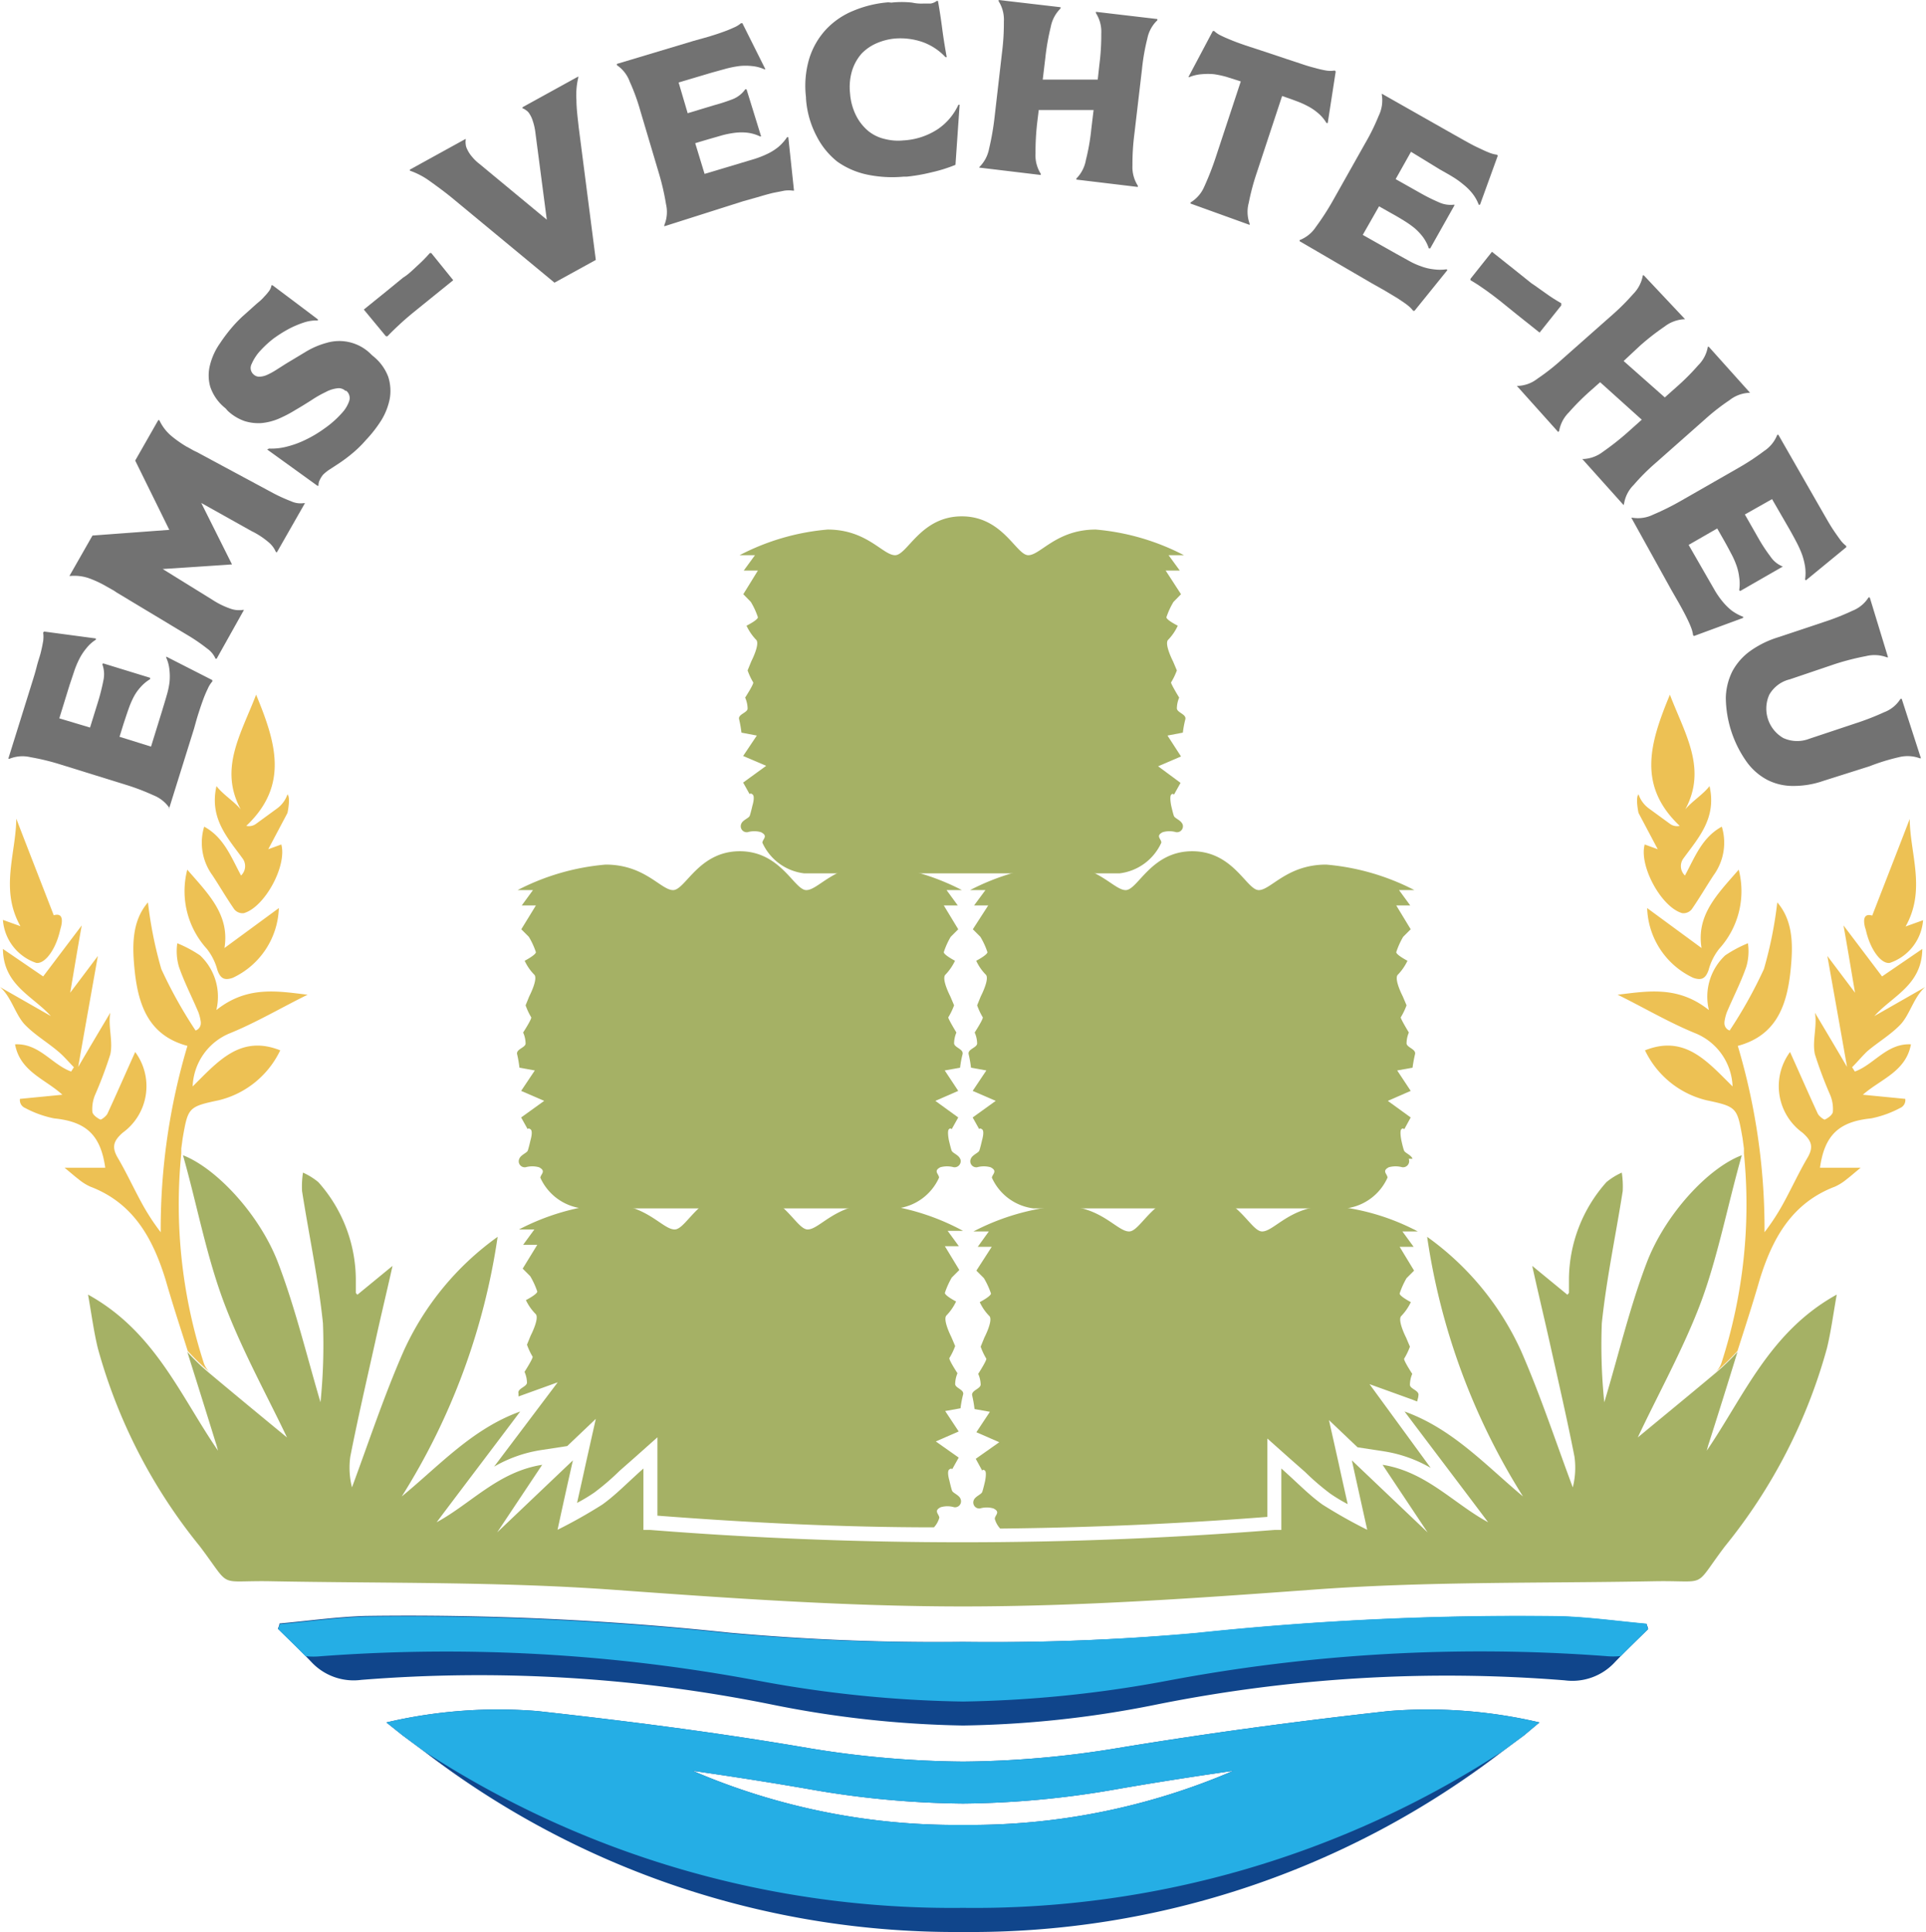
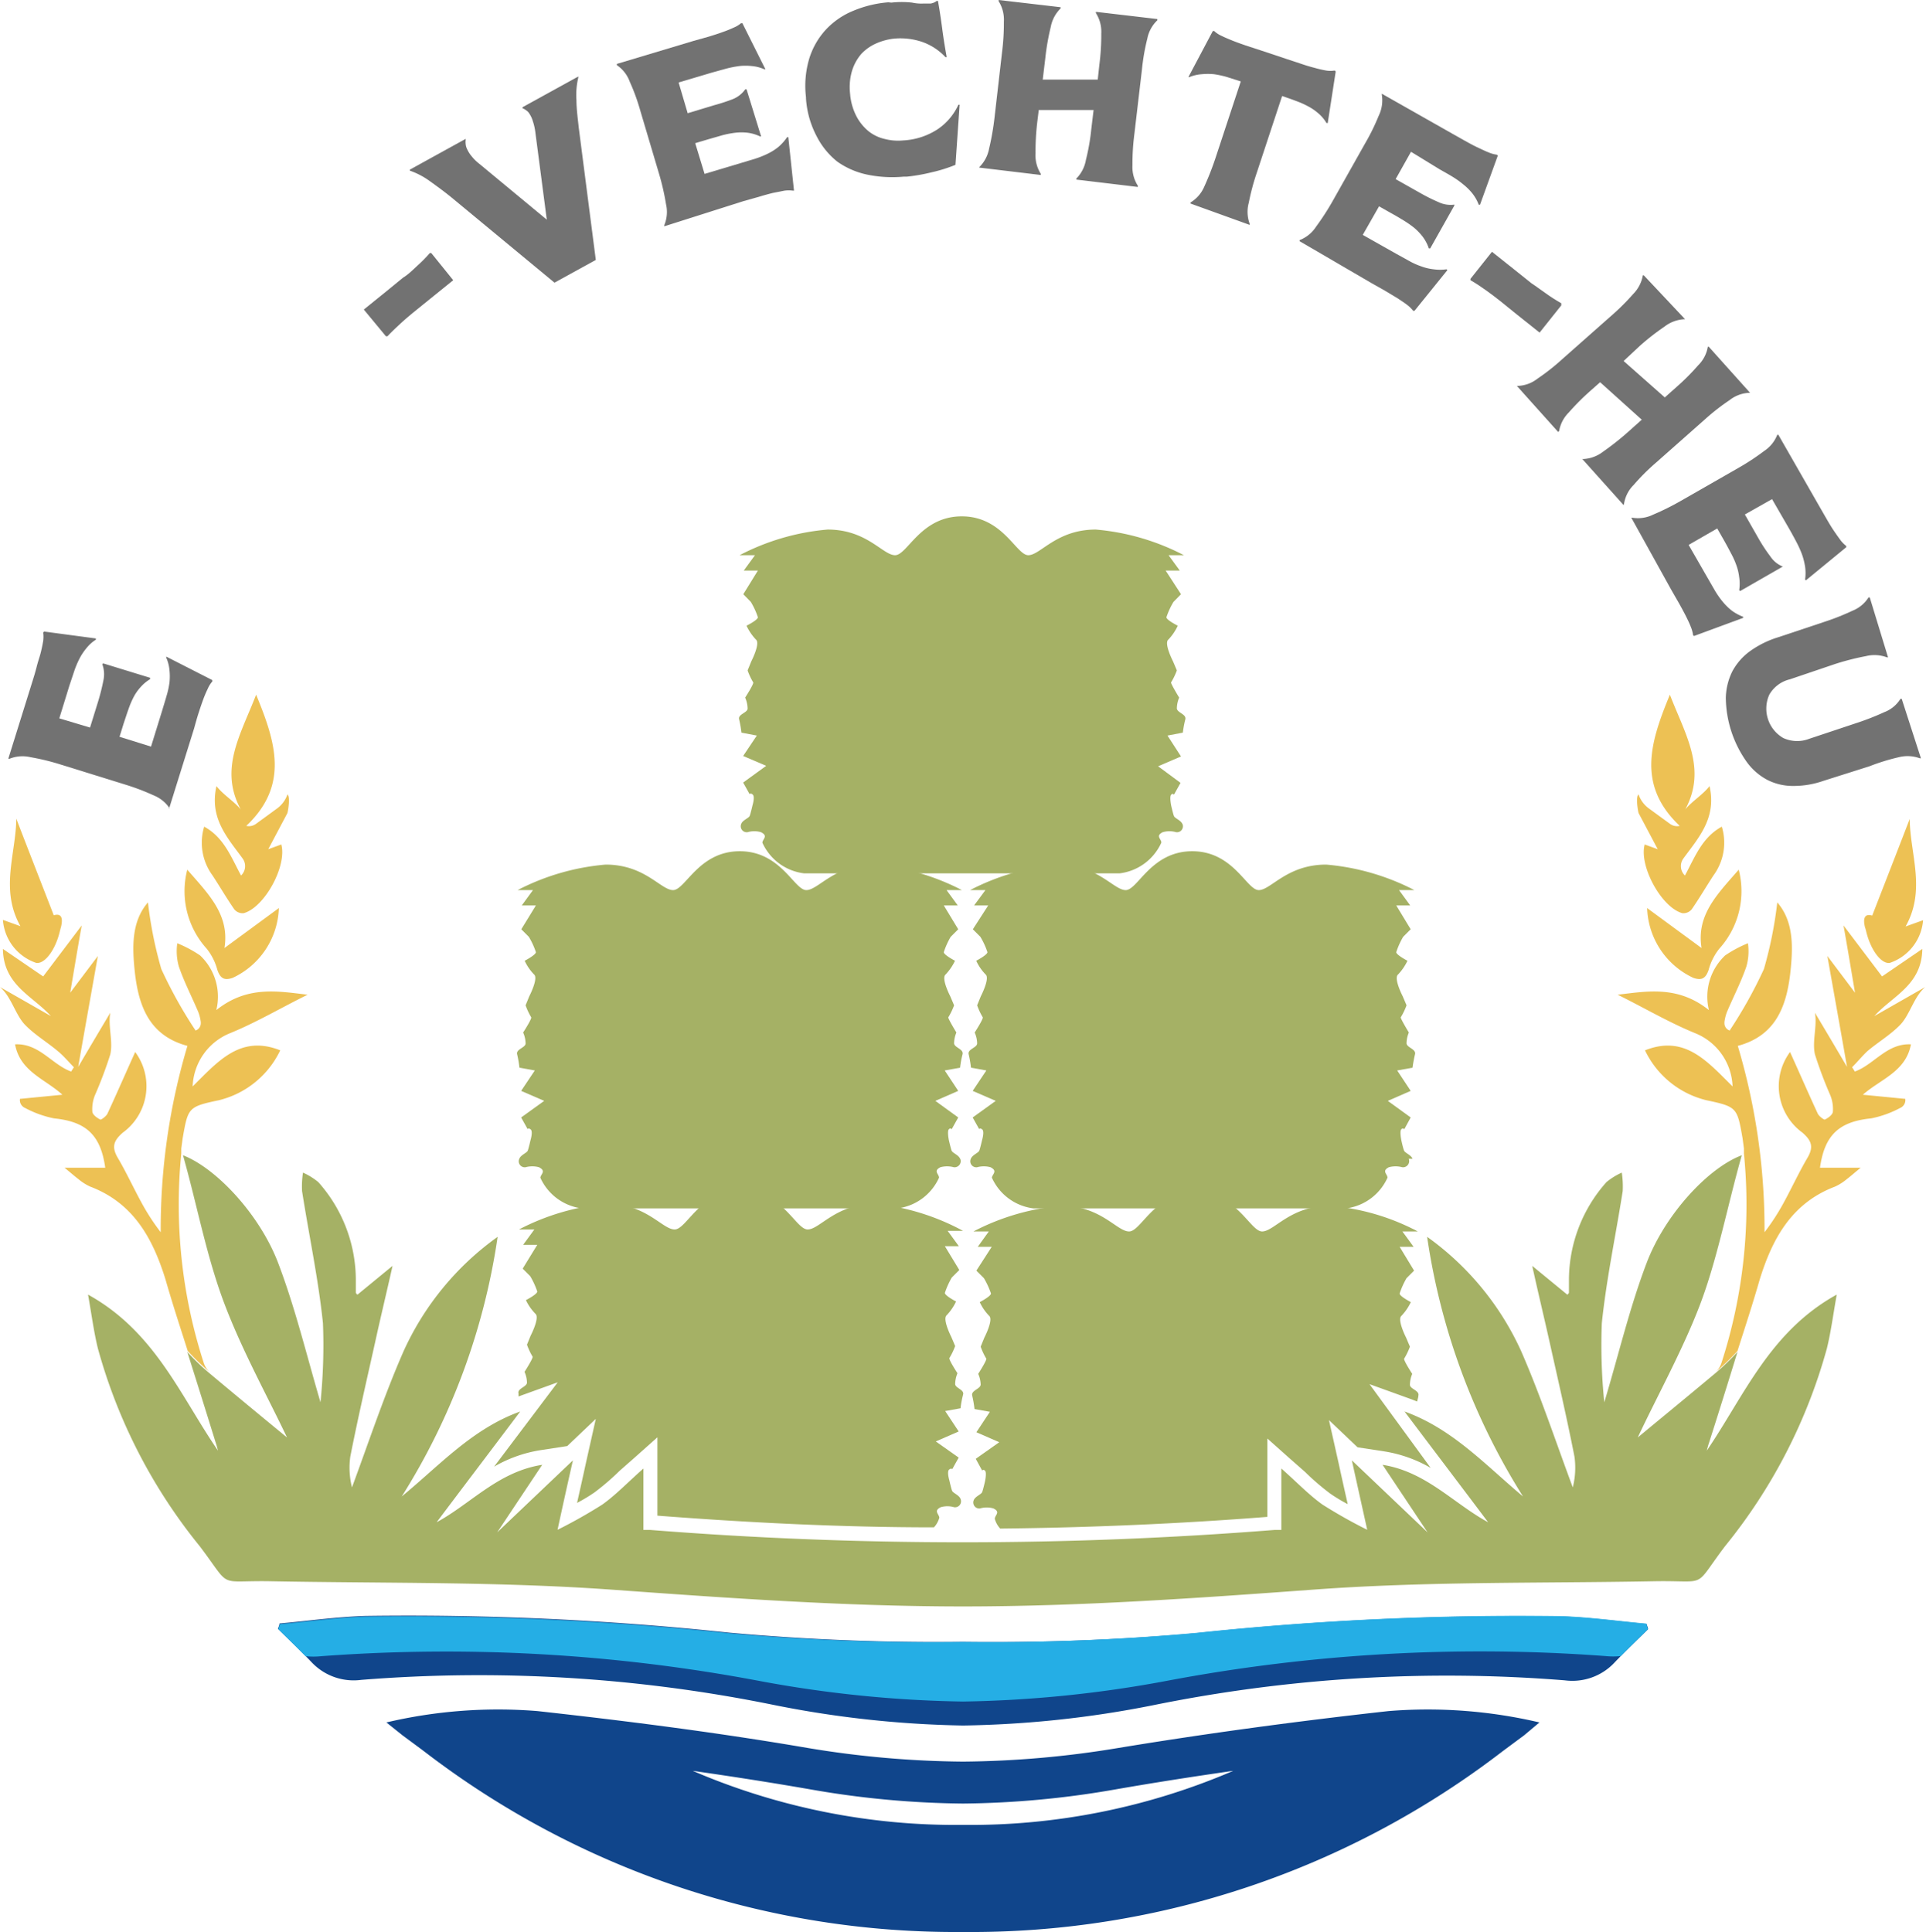
<svg xmlns="http://www.w3.org/2000/svg" viewBox="0 0 125.36 125.76" data-name="Layer 1" id="Layer_1">
  <defs>
    <style>.cls-1{fill:#10458b;}.cls-2{fill:#25aee5;}.cls-3{fill:#727272;}.cls-4{fill:#a5b165;}.cls-5{fill:#edc154;}</style>
  </defs>
  <title>full hd_svg_logo</title>
  <path transform="translate(-12.32 -87.12)" d="M102.7,198.5c-5.87.65-11.75,1.44-17.58,2.4a64.16,64.16,0,0,1-10.12.89,64.16,64.16,0,0,1-10.12-.89c-5.83-1-11.71-1.75-17.58-2.4a31.76,31.76,0,0,0-9.83.74l1.05.84,1,.74.39.29h0A56.72,56.72,0,0,0,75,212.88a56.72,56.72,0,0,0,35.13-11.77h0l.39-.29,1-.74,1-.84A31.76,31.76,0,0,0,102.7,198.5Zm-37.39,5.14a60.09,60.09,0,0,0,9.69.88,60.09,60.09,0,0,0,9.69-.88c2.62-.46,5.25-.87,7.9-1.25A43.3,43.3,0,0,1,75,205.91a43.3,43.3,0,0,1-17.59-3.52C60.06,202.77,62.69,203.18,65.31,203.64Z" class="cls-1" />
  <path transform="translate(-12.32 -87.12)" d="M113.91,192.34a197.93,197.93,0,0,0-23.72,1.09A151.14,151.14,0,0,1,75,194a151.14,151.14,0,0,1-15.19-.6,197.93,197.93,0,0,0-23.72-1.09c-1.86.06-3.72.32-5.58.49,0,.11-.06.23-.1.34.74.73,1.49,1.44,2.2,2.19a3.76,3.76,0,0,0,3.22,1.14,96.05,96.05,0,0,1,26.75,1.61A68,68,0,0,0,75,199.44a68,68,0,0,0,12.42-1.33,96.05,96.05,0,0,1,26.75-1.61,3.76,3.76,0,0,0,3.22-1.14c.71-.75,1.46-1.46,2.2-2.19,0-.11-.07-.23-.1-.34C117.63,192.66,115.77,192.4,113.91,192.34Z" class="cls-1" />
-   <path transform="translate(-12.32 -87.12)" d="M102.7,198.5c-5.87.65-11.75,1.44-17.58,2.4a64.16,64.16,0,0,1-10.12.89,64.16,64.16,0,0,1-10.12-.89c-5.83-1-11.71-1.75-17.58-2.4a31.76,31.76,0,0,0-9.83.74l1.05.84,1,.74.39.29h0A63,63,0,0,0,75,211.31a63,63,0,0,0,35.13-10.2h0l.39-.29,1-.74,1-.84A31.76,31.76,0,0,0,102.7,198.5ZM75,205.91a43.3,43.3,0,0,1-17.59-3.52c2.65.38,5.28.79,7.9,1.25a60.09,60.09,0,0,0,9.69.88,60.09,60.09,0,0,0,9.69-.88c2.62-.46,5.25-.87,7.9-1.25A43.3,43.3,0,0,1,75,205.91Z" class="cls-2" />
  <path transform="translate(-12.32 -87.12)" d="M119.59,193.17c-.59.58-1.19,1.16-1.77,1.75a5,5,0,0,1-1,0,109.63,109.63,0,0,0-28.54,1.61A78.22,78.22,0,0,1,75,197.88a78.22,78.22,0,0,1-13.25-1.34,109.63,109.63,0,0,0-28.54-1.61,5,5,0,0,1-1,0c-.58-.59-1.18-1.17-1.77-1.75,0-.11.07-.23.1-.34,1.86-.17,3.72-.43,5.58-.49a200,200,0,0,1,23.72,1.09A148.23,148.23,0,0,0,75,194a148.23,148.23,0,0,0,15.19-.59,200,200,0,0,1,23.72-1.09c1.86.06,3.72.32,5.58.49C119.52,192.94,119.55,193.06,119.59,193.17Z" class="cls-2" />
  <path transform="translate(-12.32 -87.12)" d="M23.36,139.73a2.31,2.31,0,0,0-1.07-.85,14.83,14.83,0,0,0-1.89-.71l-4.09-1.27a15.11,15.11,0,0,0-2-.49,2.27,2.27,0,0,0-1.37.1l-.08,0,1.56-5c.1-.32.2-.64.29-1s.19-.62.26-.9.12-.53.16-.76a2.19,2.19,0,0,0,0-.56l.06-.06,3.37.45v.08a2.4,2.4,0,0,0-.62.56,3.65,3.65,0,0,0-.45.68,6,6,0,0,0-.34.81l-.31.93-.66,2.14,2,.6.53-1.71a13.48,13.48,0,0,0,.34-1.36,1.88,1.88,0,0,0-.07-1.05l.05-.06,3.06.94v.09a2.65,2.65,0,0,0-.64.54,3,3,0,0,0-.45.66,5.67,5.67,0,0,0-.33.79c-.1.28-.2.59-.31.92l-.26.84,2.05.64.73-2.36c.1-.34.2-.65.28-.94a5.55,5.55,0,0,0,.19-.86,3.75,3.75,0,0,0,0-.82,2.49,2.49,0,0,0-.21-.81l0-.07,3,1.53v.09a1.73,1.73,0,0,0-.3.48,7.25,7.25,0,0,0-.3.71c-.1.27-.2.57-.3.88s-.19.64-.29,1l-1.63,5.22Z" class="cls-3" />
-   <path transform="translate(-12.32 -87.12)" d="M25.42,119.86l2,4-4.51.3,3.23,2a5.29,5.29,0,0,0,1.15.57,1.68,1.68,0,0,0,.85.09l.06,0L26.42,130l-.07,0a1.56,1.56,0,0,0-.53-.65,12,12,0,0,0-1.05-.74l-4.87-2.93a2.8,2.8,0,0,0-.32-.2l-.32-.18a6.92,6.92,0,0,0-1.15-.54,2.92,2.92,0,0,0-1.2-.15l-.07,0,1.5-2.63,5-.37-2.22-4.51,1.5-2.63.07,0a3,3,0,0,0,.75,1,7.72,7.72,0,0,0,1,.71l.33.18a2.55,2.55,0,0,0,.33.17l5,2.69a10.77,10.77,0,0,0,1.17.53,1.46,1.46,0,0,0,.83.12l.07,0-1.82,3.19-.07,0a1.68,1.68,0,0,0-.51-.67,5.18,5.18,0,0,0-1.08-.7Z" class="cls-3" />
-   <path transform="translate(-12.32 -87.12)" d="M29.83,116.32a4,4,0,0,0,1.09-.11,6.17,6.17,0,0,0,1.26-.45,7.89,7.89,0,0,0,1.26-.75,6.38,6.38,0,0,0,1.13-1,2.18,2.18,0,0,0,.48-.79.61.61,0,0,0-.19-.66l-.06,0a.63.63,0,0,0-.55-.16,2.07,2.07,0,0,0-.73.24,7.14,7.14,0,0,0-.9.51c-.33.21-.68.43-1.06.65a8.44,8.44,0,0,1-1.11.58,3.77,3.77,0,0,1-1.11.28,3,3,0,0,1-1.1-.13,3.09,3.09,0,0,1-1.09-.66L27,113.7a3,3,0,0,1-1-1.42,2.71,2.71,0,0,1,0-1.44,4.19,4.19,0,0,1,.63-1.36,10.45,10.45,0,0,1,.93-1.21c.17-.19.35-.37.54-.55l.56-.5c.18-.16.34-.31.5-.44a3,3,0,0,0,.36-.35,3.27,3.27,0,0,0,.3-.35.85.85,0,0,0,.17-.39l.07,0,1.48,1.11,1.47,1.11v.07a2.63,2.63,0,0,0-.93.14,6.25,6.25,0,0,0-1,.43,8.43,8.43,0,0,0-1,.64,6.92,6.92,0,0,0-.78.72,3.06,3.06,0,0,0-.6.9.56.56,0,0,0,.12.68.54.54,0,0,0,.41.15,1.35,1.35,0,0,0,.48-.12,4.73,4.73,0,0,0,.57-.31l.66-.42,1.28-.77a5.29,5.29,0,0,1,1.35-.58,2.91,2.91,0,0,1,2.91.75l.11.1a3.14,3.14,0,0,1,1,1.36,3,3,0,0,1,.1,1.42,4.27,4.27,0,0,1-.54,1.39,8.3,8.3,0,0,1-1,1.29,7.63,7.63,0,0,1-.92.9,9.77,9.77,0,0,1-.8.6l-.64.42a2.53,2.53,0,0,0-.45.36,1.63,1.63,0,0,0-.21.34.73.73,0,0,0-.08.37l-.07,0-3.27-2.36Z" class="cls-3" />
  <path transform="translate(-12.32 -87.12)" d="M39.47,104.43a9.41,9.41,0,0,0,.83-.84h.09l1.43,1.77-1.46,1.18-1.1.89c-.29.24-.59.49-.88.76s-.58.54-.84.82h-.1L36,107.27l1.46-1.18,1.1-.9C38.88,105,39.18,104.7,39.47,104.43Z" class="cls-3" />
  <path transform="translate(-12.32 -87.12)" d="M47.17,95.77A3.77,3.77,0,0,0,47,95a1.8,1.8,0,0,0-.21-.46.72.72,0,0,0-.24-.25.69.69,0,0,0-.22-.12l0-.07,3.63-2,0,.07a4.87,4.87,0,0,0-.12,1.47c0,.55.08,1.14.15,1.79l1.11,8.61-2.69,1.48L41.74,100c-.5-.41-1-.77-1.43-1.08A5,5,0,0,0,39,98.23l0-.07,3.63-2,0,.07a1.17,1.17,0,0,0,0,.27.9.9,0,0,0,.1.34,2,2,0,0,0,.27.43,3,3,0,0,0,.54.53l4.37,3.62Z" class="cls-3" />
  <path transform="translate(-12.32 -87.12)" d="M55.56,101.85l0-.08a2.23,2.23,0,0,0,.11-1.36,16,16,0,0,0-.46-2L54,94.34a13.26,13.26,0,0,0-.69-1.9,2.21,2.21,0,0,0-.84-1.08l0-.08,5-1.5,1-.28c.32-.1.61-.19.88-.29a7.65,7.65,0,0,0,.72-.29,1.73,1.73,0,0,0,.48-.29h.09l1.5,3-.07,0a2.56,2.56,0,0,0-.81-.21,3.75,3.75,0,0,0-.82,0,6.87,6.87,0,0,0-.86.17l-.94.26-2.15.64.59,2,1.72-.52A12.48,12.48,0,0,0,60,93.58a1.83,1.83,0,0,0,.83-.65h.08L61.86,96l-.07,0a2.65,2.65,0,0,0-.81-.24,3.48,3.48,0,0,0-.79,0,6.21,6.21,0,0,0-.84.16l-.94.27-.84.25.61,2,2.37-.71.93-.28a6.1,6.1,0,0,0,.82-.33,3.52,3.52,0,0,0,.69-.44,3.14,3.14,0,0,0,.56-.63h.08L64,99.53l-.06,0a2.19,2.19,0,0,0-.56,0l-.76.15c-.28.07-.58.15-.9.25l-1,.28Z" class="cls-3" />
  <path transform="translate(-12.32 -87.12)" d="M70.34,87.29a6,6,0,0,1,1.35,0,2.8,2.8,0,0,0,.75.06l.46,0a.86.86,0,0,0,.39-.17l.08,0c.11.61.2,1.22.28,1.83s.18,1.22.29,1.83l-.08,0a3.78,3.78,0,0,0-1.54-1,4.46,4.46,0,0,0-1.76-.21,3.88,3.88,0,0,0-1.17.3,3,3,0,0,0-1,.69,3.08,3.08,0,0,0-.61,1.1,3.74,3.74,0,0,0-.13,1.49,3.81,3.81,0,0,0,.4,1.45,3.16,3.16,0,0,0,.8,1,2.65,2.65,0,0,0,1.07.51,3.45,3.45,0,0,0,1.2.09,4.51,4.51,0,0,0,2.25-.74,3.86,3.86,0,0,0,1.33-1.58h.08l-.27,3.91a9.64,9.64,0,0,1-1.57.49,11.48,11.48,0,0,1-1.6.28l-.21,0a8,8,0,0,1-2.3-.12,5.25,5.25,0,0,1-2-.85A5,5,0,0,1,65.48,96a6.13,6.13,0,0,1-.7-2.47v-.08A6.22,6.22,0,0,1,65,90.91,4.93,4.93,0,0,1,66.12,89a5.07,5.07,0,0,1,1.77-1.19,7.42,7.42,0,0,1,2.25-.54Z" class="cls-3" />
  <path transform="translate(-12.32 -87.12)" d="M81.35,87.59v.08a2.29,2.29,0,0,0-.64,1.21,15.33,15.33,0,0,0-.35,2l-.17,1.42,3.58,0,.11-1a14.93,14.93,0,0,0,.12-2,2.25,2.25,0,0,0-.35-1.33v-.08l4,.47v.08A2.23,2.23,0,0,0,87,89.62a13.8,13.8,0,0,0-.35,2l-.5,4.26a14.93,14.93,0,0,0-.12,2,2.25,2.25,0,0,0,.35,1.33v.08l-4-.48v-.07A2.27,2.27,0,0,0,83,97.53a13.8,13.8,0,0,0,.35-2l.15-1.25-3.57,0-.1.82a16.6,16.6,0,0,0-.11,2,2.25,2.25,0,0,0,.34,1.33v.08l-4-.48V98a2.29,2.29,0,0,0,.64-1.21,17.25,17.25,0,0,0,.35-2l.49-4.26a14.93,14.93,0,0,0,.12-2,2.25,2.25,0,0,0-.34-1.33v-.08Z" class="cls-3" />
  <path transform="translate(-12.32 -87.12)" d="M89.81,100.37l0-.07a2.22,2.22,0,0,0,.88-1,19,19,0,0,0,.74-1.88l1.65-5-.91-.29a6.51,6.51,0,0,0-.83-.18,4.33,4.33,0,0,0-.8,0,2.65,2.65,0,0,0-.81.19l-.06,0,1.59-3h.09a1.66,1.66,0,0,0,.47.31c.2.1.44.2.71.31s.56.21.87.32l.95.31,1.68.56.94.31c.32.11.61.2.89.27a7.54,7.54,0,0,0,.77.18,1.63,1.63,0,0,0,.56,0l.07.06-.52,3.36h-.08a2.53,2.53,0,0,0-.53-.63,3.46,3.46,0,0,0-.67-.46,5.71,5.71,0,0,0-.79-.35c-.28-.11-.58-.21-.9-.32l-1.65,5a15.12,15.12,0,0,0-.52,1.95,2.25,2.25,0,0,0,.06,1.37l0,.07Z" class="cls-3" />
  <path transform="translate(-12.32 -87.12)" d="M96.91,102.82l0-.07a2.23,2.23,0,0,0,1.06-.86,16.83,16.83,0,0,0,1.1-1.7l2.1-3.73a14.23,14.23,0,0,0,.89-1.81,2.28,2.28,0,0,0,.2-1.36l0-.07,4.55,2.58.87.49c.29.16.56.31.82.43s.5.24.71.32a2,2,0,0,0,.54.15l.06.06-1.16,3.2-.08,0a2.71,2.71,0,0,0-.41-.73,3.53,3.53,0,0,0-.58-.58,5.61,5.61,0,0,0-.71-.51c-.26-.16-.55-.32-.85-.49L104.16,97l-1,1.78,1.56.88a12.31,12.31,0,0,0,1.26.63,1.82,1.82,0,0,0,1,.15l0,.06-1.57,2.79h-.09a2.66,2.66,0,0,0-.39-.75,3.75,3.75,0,0,0-.55-.58,6.6,6.6,0,0,0-.7-.49c-.26-.16-.53-.32-.84-.49l-.76-.43-1.06,1.86,2.16,1.22.85.47a4.7,4.7,0,0,0,.8.36,3.32,3.32,0,0,0,.8.19,3,3,0,0,0,.84,0l.06.05-2.14,2.65-.09,0a2.13,2.13,0,0,0-.4-.39c-.18-.14-.4-.28-.64-.44l-.8-.48-.87-.49Z" class="cls-3" />
  <path transform="translate(-12.32 -87.12)" d="M112.94,106.22c.32.23.65.44,1,.64V107l-1.41,1.77-1.47-1.17-1.1-.89c-.3-.24-.61-.47-.93-.7s-.65-.45-1-.65l0-.09,1.4-1.76,1.47,1.17,1.1.88C112.31,105.76,112.62,106,112.94,106.22Z" class="cls-3" />
  <path transform="translate(-12.32 -87.12)" d="M122,107.9l-.06,0a2.3,2.3,0,0,0-1.28.48,15.92,15.92,0,0,0-1.59,1.24l-1.07,1,2.68,2.37.74-.66a14.79,14.79,0,0,0,1.43-1.43,2.21,2.21,0,0,0,.63-1.21l.06,0,2.69,3-.06,0a2.22,2.22,0,0,0-1.28.48,13.92,13.92,0,0,0-1.59,1.24l-3.21,2.84a13.74,13.74,0,0,0-1.43,1.43,2.21,2.21,0,0,0-.63,1.21L118,120l-2.69-3,.06,0a2.27,2.27,0,0,0,1.28-.47,17.81,17.81,0,0,0,1.59-1.25l.94-.84L116.47,112l-.61.54a16,16,0,0,0-1.43,1.43,2.25,2.25,0,0,0-.63,1.21l-.06.06-2.69-3,.06,0a2.2,2.2,0,0,0,1.28-.47,14.09,14.09,0,0,0,1.59-1.25l3.21-2.84a14.78,14.78,0,0,0,1.43-1.42,2.27,2.27,0,0,0,.63-1.22l.06,0Z" class="cls-3" />
  <path transform="translate(-12.32 -87.12)" d="M118.5,120.82l.07,0a2.24,2.24,0,0,0,1.35-.2,16.81,16.81,0,0,0,1.81-.9l3.72-2.13a15.51,15.51,0,0,0,1.69-1.11,2.23,2.23,0,0,0,.86-1.06l.07,0,2.6,4.54.5.87c.16.28.32.55.48.79s.31.45.45.64a1.86,1.86,0,0,0,.39.4v.08l-2.63,2.16-.05-.06a3,3,0,0,0,0-.84,4.58,4.58,0,0,0-.2-.79,7,7,0,0,0-.36-.8c-.14-.27-.3-.56-.47-.86l-1.12-1.94-1.77,1,.89,1.56a10.8,10.8,0,0,0,.77,1.17,1.75,1.75,0,0,0,.81.66V124l-2.77,1.59-.07-.05a2.75,2.75,0,0,0,0-.85,3.45,3.45,0,0,0-.18-.77,5.35,5.35,0,0,0-.35-.78c-.14-.27-.29-.55-.46-.85l-.44-.77-1.86,1.07,1.23,2.14.49.85a5.57,5.57,0,0,0,.5.71,4,4,0,0,0,.59.58,3.26,3.26,0,0,0,.74.4l0,.07-3.2,1.18-.06-.05a2.19,2.19,0,0,0-.15-.55c-.08-.21-.19-.44-.32-.7s-.28-.53-.44-.82l-.5-.87Z" class="cls-3" />
  <path transform="translate(-12.32 -87.12)" d="M135.21,129.91l-.07,0a2.31,2.31,0,0,0-1.37-.08,16.74,16.74,0,0,0-2,.51l-2.95,1a2.11,2.11,0,0,0-1.34,1,2.21,2.21,0,0,0,.91,2.82,2.17,2.17,0,0,0,1.69.05l3-1a17.3,17.3,0,0,0,1.88-.73,2.14,2.14,0,0,0,1.06-.87l.08,0,1.25,3.87-.07,0a2.32,2.32,0,0,0-1.37-.07A13.5,13.5,0,0,0,134,137l-3,.95a5.87,5.87,0,0,1-1.95.33,3.66,3.66,0,0,1-1.69-.39A3.89,3.89,0,0,1,126,136.7a7.34,7.34,0,0,1-1.35-4.15,4.06,4.06,0,0,1,.43-1.74,3.91,3.91,0,0,1,1.14-1.3,6.31,6.31,0,0,1,1.78-.89l3-1a15.38,15.38,0,0,0,1.88-.74,2.19,2.19,0,0,0,1.06-.87l.08,0Z" class="cls-3" />
  <path transform="translate(-12.32 -87.12)" d="M89.28,140.76c-.09-.24-.49-.37-.55-.52s-.18-.68-.18-.68-.12-.59,0-.71.18,0,.18,0l.43-.77L87.7,137l1.49-.64L88.31,135l1-.19a6.42,6.42,0,0,1,.16-.86c.09-.34-.52-.43-.55-.71a1.88,1.88,0,0,1,.15-.71s-.61-1-.52-1a4.39,4.39,0,0,0,.37-.77l-.25-.59s-.61-1.18-.3-1.42a3.42,3.42,0,0,0,.61-.9s-.74-.37-.74-.55a4.91,4.91,0,0,1,.46-1l.49-.5-1-1.54h.92l-.73-1h1a15.23,15.23,0,0,0-5.74-1.67c-2.56,0-3.6,1.67-4.39,1.67s-1.65-2.53-4.33-2.53-3.54,2.53-4.34,2.53-1.83-1.67-4.39-1.67a15.16,15.16,0,0,0-5.73,1.67h1l-.73,1h.92l-.95,1.54.49.5a4.91,4.91,0,0,1,.46,1c0,.18-.74.55-.74.55a3.42,3.42,0,0,0,.61.9c.31.24-.3,1.42-.3,1.42l-.24.59a4.27,4.27,0,0,0,.36.77c.09.06-.52,1-.52,1a1.82,1.82,0,0,1,.16.71c0,.28-.65.37-.55.71a7.65,7.65,0,0,1,.15.86l1,.19-.89,1.33,1.5.64-1.5,1.09.43.77s0-.13.18,0,0,.71,0,.71-.12.52-.18.68-.46.28-.55.52h0a.39.39,0,0,0,.41.55,1.55,1.55,0,0,1,.87,0c.49.25.12.43.09.68a3.43,3.43,0,0,0,2.72,2H85.19a3.43,3.43,0,0,0,2.72-2c0-.25-.4-.43.09-.68a1.56,1.56,0,0,1,.87,0,.39.39,0,0,0,.41-.55Z" class="cls-4" />
  <path transform="translate(-12.32 -87.12)" d="M74.81,162.55c-.09-.25-.49-.37-.55-.53s-.18-.68-.18-.68-.12-.59,0-.71.18,0,.18,0l.43-.77-1.49-1.08,1.49-.65-.88-1.33,1-.18a6.45,6.45,0,0,1,.16-.87c.09-.34-.52-.43-.55-.71a1.88,1.88,0,0,1,.15-.71s-.61-1-.52-1a4.39,4.39,0,0,0,.37-.77l-.25-.59s-.61-1.17-.3-1.42a3.43,3.43,0,0,0,.61-.89s-.73-.38-.73-.56a5,5,0,0,1,.45-1l.49-.49-.94-1.55h.91l-.73-1h1a15.3,15.3,0,0,0-5.74-1.66c-2.56,0-3.6,1.66-4.39,1.66s-1.65-2.53-4.33-2.53-3.54,2.53-4.34,2.53-1.83-1.66-4.39-1.66a15.22,15.22,0,0,0-5.73,1.66h1l-.73,1h.92l-.95,1.55.49.49a4.91,4.91,0,0,1,.46,1c0,.18-.73.56-.73.56a3.18,3.18,0,0,0,.61.89c.3.25-.31,1.42-.31,1.42l-.24.59a4.27,4.27,0,0,0,.36.77c.09.06-.52,1-.52,1a1.82,1.82,0,0,1,.16.71c0,.28-.64.37-.55.71a7.66,7.66,0,0,1,.15.87l1,.18-.89,1.33,1.5.65-1.5,1.08.43.77s0-.12.18,0,0,.71,0,.71-.12.53-.18.68-.46.28-.55.53h0a.39.39,0,0,0,.41.55,1.65,1.65,0,0,1,.87,0c.49.25.12.44.09.68a3.43,3.43,0,0,0,2.72,2H70.72a3.43,3.43,0,0,0,2.72-2c0-.24-.4-.43.09-.68a1.66,1.66,0,0,1,.87,0,.4.4,0,0,0,.42-.55Z" class="cls-4" />
  <path transform="translate(-12.32 -87.12)" d="M104.26,162.55c-.09-.25-.48-.37-.55-.53s-.18-.68-.18-.68-.12-.59,0-.71.19,0,.19,0l.42-.77-1.49-1.08,1.49-.65-.88-1.33,1-.18a8.81,8.81,0,0,1,.16-.87c.09-.34-.52-.43-.55-.71a1.88,1.88,0,0,1,.15-.71s-.61-1-.52-1a4.39,4.39,0,0,0,.37-.77l-.25-.59s-.61-1.17-.3-1.42a3.43,3.43,0,0,0,.61-.89s-.73-.38-.73-.56a5,5,0,0,1,.45-1l.49-.49-.94-1.55h.91l-.73-1h1a15.3,15.3,0,0,0-5.74-1.66c-2.56,0-3.6,1.66-4.39,1.66s-1.65-2.53-4.33-2.53-3.54,2.53-4.33,2.53-1.83-1.66-4.4-1.66a15.22,15.22,0,0,0-5.73,1.66h1l-.74,1h.92l-1,1.55.49.49a4.91,4.91,0,0,1,.46,1c0,.18-.73.56-.73.56a3.18,3.18,0,0,0,.61.89c.3.25-.31,1.42-.31,1.42l-.24.59a4.27,4.27,0,0,0,.36.77c.09.06-.52,1-.52,1a1.82,1.82,0,0,1,.16.71c0,.28-.64.37-.55.71a7.66,7.66,0,0,1,.15.87l1,.18-.89,1.33,1.5.65-1.5,1.08.43.77s0-.12.18,0,0,.71,0,.71-.12.53-.18.68-.46.28-.55.53h0a.39.39,0,0,0,.41.55,1.65,1.65,0,0,1,.87,0c.49.25.12.44.09.68a3.43,3.43,0,0,0,2.72,2h20.32a3.43,3.43,0,0,0,2.71-2c0-.24-.4-.43.09-.68a1.66,1.66,0,0,1,.87,0,.4.4,0,0,0,.42-.55Z" class="cls-4" />
  <path transform="translate(-12.32 -87.12)" d="M75,177.92a6.45,6.45,0,0,0-.16.87l-1,.18.88,1.33-1.49.65L74.72,182l-.43.77s0-.12-.18,0,0,.71,0,.71.12.53.18.68.46.28.55.53h0a.39.39,0,0,1-.42.54,1.55,1.55,0,0,0-.87,0c-.48.24-.12.43-.09.68a1.53,1.53,0,0,1-.35.63c-6,0-12-.3-18-.76v-5.1l-1.46,1.3-1,.88a16.16,16.16,0,0,1-1.64,1.41,10.89,10.89,0,0,1-1.13.68c.21-.94.4-1.78.59-2.66l.63-2.81-1.86,1.77-1.76.27a8.75,8.75,0,0,0-3,1.07l4.14-5.49-2.55.92a1.49,1.49,0,0,1,0-.18c-.1-.34.52-.43.55-.71a1.82,1.82,0,0,0-.16-.71s.61-.95.52-1a4.27,4.27,0,0,1-.36-.77l.24-.59s.61-1.17.31-1.42a3.3,3.3,0,0,1-.62-.89s.74-.38.74-.56a5.19,5.19,0,0,0-.46-1l-.49-.49.95-1.55h-.92l.73-1h-1a15.16,15.16,0,0,1,5.73-1.67c2.56,0,3.6,1.67,4.4,1.67s1.64-2.54,4.33-2.54,3.54,2.54,4.33,2.54,1.83-1.67,4.39-1.67A15.16,15.16,0,0,1,75,167.24H74l.73,1h-.91l.94,1.55-.49.49a5.24,5.24,0,0,0-.45,1c0,.18.73.56.73.56a3.43,3.43,0,0,1-.61.89c-.3.25.3,1.42.3,1.42l.25.59a4.39,4.39,0,0,1-.37.77c-.09.07.52,1,.52,1a1.88,1.88,0,0,0-.15.71C74.51,177.49,75.12,177.58,75,177.92Z" class="cls-4" />
  <path transform="translate(-12.32 -87.12)" d="M105.44,182.67a8.75,8.75,0,0,0-3-1.07l-1.76-.27-1.86-1.77.63,2.81c.19.88.38,1.72.59,2.66a10.89,10.89,0,0,1-1.13-.68,16.16,16.16,0,0,1-1.64-1.41l-1-.88-1.46-1.3v5.1c-5.76.45-11.6.7-17.39.76a1.53,1.53,0,0,1-.35-.63c0-.25.4-.44-.09-.68a1.54,1.54,0,0,0-.87,0,.39.39,0,0,1-.41-.54h0c.1-.25.49-.37.55-.53s.18-.68.18-.68.13-.59,0-.71-.18,0-.18,0l-.42-.77L77.36,181l-1.49-.65.88-1.33-1-.18a7.66,7.66,0,0,0-.15-.87c-.09-.34.52-.43.55-.71a1.82,1.82,0,0,0-.16-.71s.61-.95.52-1a4.27,4.27,0,0,1-.36-.77l.24-.59s.61-1.17.31-1.42a3.18,3.18,0,0,1-.61-.89s.73-.38.73-.56a5.19,5.19,0,0,0-.46-1l-.49-.49,1-1.55h-.91l.72-1h-1a15.16,15.16,0,0,1,5.73-1.67c2.57,0,3.6,1.67,4.4,1.67s1.64-2.54,4.33-2.54,3.54,2.54,4.33,2.54,1.83-1.67,4.39-1.67a14.75,14.75,0,0,1,5.55,1.57l.19.1h-1l.73,1h-.91l.94,1.55-.49.49a5.24,5.24,0,0,0-.45,1c0,.18.73.56.73.56a3.43,3.43,0,0,1-.61.89c-.3.25.3,1.42.3,1.42l.25.59a4.39,4.39,0,0,1-.37.77c-.09.07.52,1,.52,1a1.88,1.88,0,0,0-.15.71c0,.28.64.37.55.71,0,.12-.06.25-.08.38l-.33-.13-2.77-1Z" class="cls-4" />
  <path transform="translate(-12.32 -87.12)" d="M120.22,142.4l-.85-.31c-.38,1.4,1.09,4.09,2.44,4.47a.69.69,0,0,0,.62-.25c.5-.72.94-1.48,1.42-2.21a3.6,3.6,0,0,0,.54-3.17c-1.29.7-1.76,2-2.4,3.18h0a.84.84,0,0,1-.1-1.11c1-1.37,2.17-2.63,1.7-4.71-.42.55-1.16,1-1.58,1.52,1.43-2.65,0-4.87-1-7.47-1.28,3.1-2.16,5.89.64,8.54a.78.78,0,0,1-.63-.13l-1.37-1a1.89,1.89,0,0,1-.68-.92c-.19.16-.05,1,0,1.21Z" class="cls-5" />
  <path transform="translate(-12.32 -87.12)" d="M133.77,147.68c.29,1.28,1,2.2,1.55,2.12a3.2,3.2,0,0,0,2.17-2.78l-1.14.41c1.35-2.39.29-4.72.27-7-.8,2.08-1.61,4.15-2.44,6.29-.53-.16-.61.23-.46.8C133.74,147.55,133.75,147.62,133.77,147.68Z" class="cls-5" />
  <path transform="translate(-12.32 -87.12)" d="M123.07,148.83l-3.54-2.6a5.2,5.2,0,0,0,3,4.54c.52.18.8.07,1-.51a3.81,3.81,0,0,1,.69-1.38,5.58,5.58,0,0,0,1.27-5.15C124.11,145.32,122.72,146.67,123.07,148.83Z" class="cls-5" />
  <path transform="translate(-12.32 -87.12)" d="M136.7,155.1c-1.57-.08-2.4,1.32-3.65,1.77l-.18-.28c.35-.35.67-.74,1-1.05.7-.59,1.5-1.06,2.13-1.71s.89-1.83,1.63-2.46l-3.31,1.89c1.17-1.31,3.09-2,3.12-4.37l-2.62,1.79-2.51-3.32c.25,1.39.46,2.67.75,4.38l-1.8-2.39c.41,2.31.82,4.59,1.28,7.22-.82-1.4-1.43-2.42-2.09-3.53.16.87-.19,1.86,0,2.71a26.61,26.61,0,0,0,1,2.66,2.41,2.41,0,0,1,.17,1.06c0,.2-.31.43-.53.53-.07,0-.38-.22-.46-.4-.62-1.34-1.21-2.7-1.8-4a3.74,3.74,0,0,0,.81,5.25c.58.51.74.91.34,1.61-.55.93-1,1.91-1.52,2.87a14.46,14.46,0,0,1-1.29,2,41.72,41.72,0,0,0-1.74-12.13c2.47-.66,3.17-2.57,3.42-4.77.18-1.66.23-3.32-.85-4.57a26.48,26.48,0,0,1-.87,4.34,29.51,29.51,0,0,1-2.23,4,.5.5,0,0,1-.34-.48v-.07a3,3,0,0,1,.15-.62c.42-1,.94-2,1.28-3a3.6,3.6,0,0,0,.1-1.51,8,8,0,0,0-1.48.79,3.68,3.68,0,0,0-1.06,3.56c-2-1.59-3.94-1.24-5.94-1,1.69.83,3.32,1.8,5.06,2.51a3.89,3.89,0,0,1,2.42,3.46c-1.66-1.64-3.11-3.38-5.7-2.35a6,6,0,0,0,4,3.25c2,.42,2,.49,2.35,2.47l.09.67,0,.33a33.46,33.46,0,0,1-1.46,13.62,1.45,1.45,0,0,1-.37.59,14.91,14.91,0,0,0,1.41-1.36c.49-1.54,1-3.09,1.44-4.63.83-2.69,2.09-5,4.91-6.07a3.34,3.34,0,0,0,.77-.49c.24-.18.46-.38.9-.74h-2.65c.3-2.13,1.24-3,3.33-3.21a6.82,6.82,0,0,0,1.89-.68.55.55,0,0,0,.33-.59h0l-2.76-.27C134.73,157.36,136.37,156.88,136.7,155.1Z" class="cls-5" />
  <path transform="translate(-12.32 -87.12)" d="M104.3,167.24v-.1l.19.1Z" class="cls-4" />
  <path transform="translate(-12.32 -87.12)" d="M75,191.69c-7.62,0-15.22-.54-22.82-1.09-7.38-.53-14.82-.41-22.22-.55-3.59-.07-2.5.55-4.63-2.27a35.2,35.2,0,0,1-6.64-12.89c-.26-1.06-.4-2.15-.64-3.5,4.36,2.41,6,6.58,8.46,10.16-.05-.18-.09-.35-.15-.52q-.93-3-1.85-5.91a14.91,14.91,0,0,0,1.41,1.36c1.8,1.51,3.61,3,5.08,4.21-1.25-2.64-2.88-5.57-4.06-8.67s-1.79-6.46-2.71-9.7c2.19.85,5,3.88,6.19,7,1.12,2.94,1.85,6,2.76,9.08a36.7,36.7,0,0,0,.16-5.15c-.3-2.88-.91-5.73-1.36-8.6a6.07,6.07,0,0,1,.06-1.2,4.34,4.34,0,0,1,1,.62,9.59,9.59,0,0,1,2.44,6.3c0,.3,0,.6,0,.91l.1.12,2.29-1.88c-.37,1.66-.77,3.31-1.14,5-.55,2.47-1.12,4.93-1.61,7.42a5.23,5.23,0,0,0,.11,2c1.11-3,2.1-6,3.37-8.89a18.57,18.57,0,0,1,6.11-7.42,43.49,43.49,0,0,1-6.24,16.9c2.44-2,4.59-4.41,7.71-5.53-1.81,2.41-3.63,4.8-5.44,7.21,2.25-1.22,4-3.29,6.87-3.74l-2.93,4.4,4.93-4.69c-.32,1.41-.62,2.76-1,4.52a32.56,32.56,0,0,0,2.91-1.64c.87-.62,1.61-1.4,2.68-2.35v4l.45,0a257.41,257.41,0,0,0,40.62,0l.45,0v-4c1.07.95,1.81,1.73,2.68,2.35a32.56,32.56,0,0,0,2.91,1.64c-.39-1.76-.69-3.11-1-4.52l4.93,4.69-2.93-4.4c2.84.45,4.62,2.52,6.87,3.74-1.81-2.41-3.63-4.8-5.44-7.21,3.12,1.12,5.27,3.49,7.71,5.53a43.49,43.49,0,0,1-6.24-16.9,18.57,18.57,0,0,1,6.11,7.42c1.27,2.9,2.26,5.92,3.37,8.89a5.23,5.23,0,0,0,.11-2c-.49-2.49-1.06-4.95-1.61-7.42-.37-1.66-.77-3.31-1.14-5l2.29,1.88.1-.12c0-.31,0-.61,0-.91a9.59,9.59,0,0,1,2.44-6.3,4.34,4.34,0,0,1,1-.62,6.07,6.07,0,0,1,.06,1.2c-.45,2.87-1.06,5.72-1.36,8.6a36.7,36.7,0,0,0,.16,5.15c.91-3,1.64-6.14,2.76-9.08,1.2-3.15,4-6.18,6.19-7-.92,3.24-1.59,6.75-2.71,9.7s-2.81,6-4.06,8.67c1.47-1.22,3.28-2.7,5.08-4.21a14.91,14.91,0,0,0,1.41-1.36q-.92,3-1.85,5.91c-.06.17-.1.34-.15.52,2.44-3.58,4.1-7.75,8.46-10.16-.24,1.35-.38,2.44-.64,3.5a35.2,35.2,0,0,1-6.64,12.89c-2.13,2.82-1,2.2-4.63,2.27-7.4.14-14.84,0-22.22.55C90.22,191.15,82.62,191.69,75,191.69Z" class="cls-4" />
  <path transform="translate(-12.32 -87.12)" d="M29.78,142.4l.85-.31c.38,1.4-1.09,4.09-2.44,4.47a.69.69,0,0,1-.62-.25c-.5-.72-.94-1.48-1.42-2.21a3.6,3.6,0,0,1-.54-3.17c1.29.7,1.76,2,2.4,3.18h0a.84.84,0,0,0,.1-1.11c-1-1.37-2.17-2.63-1.7-4.71.42.55,1.16,1,1.58,1.52-1.43-2.65,0-4.87,1-7.47,1.28,3.1,2.16,5.89-.64,8.54a.78.78,0,0,0,.63-.13l1.37-1a1.89,1.89,0,0,0,.68-.92c.19.16.05,1,0,1.21Z" class="cls-5" />
  <path transform="translate(-12.32 -87.12)" d="M16.23,147.68c-.29,1.28-1,2.2-1.55,2.12A3.2,3.2,0,0,1,12.51,147l1.14.41c-1.35-2.39-.29-4.72-.27-7,.8,2.08,1.61,4.15,2.44,6.29.53-.16.61.23.46.8C16.26,147.55,16.25,147.62,16.23,147.68Z" class="cls-5" />
  <path transform="translate(-12.32 -87.12)" d="M26.93,148.83l3.54-2.6a5.2,5.2,0,0,1-3,4.54c-.52.18-.8.07-1-.51a3.81,3.81,0,0,0-.69-1.38,5.58,5.58,0,0,1-1.27-5.15C25.89,145.32,27.28,146.67,26.93,148.83Z" class="cls-5" />
  <path transform="translate(-12.32 -87.12)" d="M13.3,155.1c1.57-.08,2.4,1.32,3.65,1.77l.18-.28c-.35-.35-.67-.74-1.05-1.05-.7-.59-1.5-1.06-2.13-1.71s-.89-1.83-1.63-2.46l3.31,1.89c-1.17-1.31-3.09-2-3.12-4.37l2.62,1.79,2.51-3.32c-.25,1.39-.46,2.67-.75,4.38l1.8-2.39c-.41,2.31-.82,4.59-1.28,7.22.82-1.4,1.43-2.42,2.09-3.53-.16.87.19,1.86,0,2.71a26.61,26.61,0,0,1-1,2.66,2.41,2.41,0,0,0-.17,1.06c0,.2.31.43.53.53.07,0,.38-.22.46-.4.62-1.34,1.21-2.7,1.8-4a3.74,3.74,0,0,1-.81,5.25c-.58.51-.74.91-.34,1.61.55.93,1,1.91,1.52,2.87a14.46,14.46,0,0,0,1.29,2,41.72,41.72,0,0,1,1.74-12.13c-2.47-.66-3.17-2.57-3.42-4.77-.18-1.66-.23-3.32.85-4.57a26.48,26.48,0,0,0,.87,4.34,29.51,29.51,0,0,0,2.23,4,.5.5,0,0,0,.34-.48v-.07a3,3,0,0,0-.15-.62c-.42-1-.94-2-1.28-3a3.6,3.6,0,0,1-.1-1.51,8,8,0,0,1,1.48.79,3.68,3.68,0,0,1,1.06,3.56c2-1.59,3.94-1.24,5.94-1-1.69.83-3.32,1.8-5.06,2.51a3.89,3.89,0,0,0-2.42,3.46c1.66-1.64,3.11-3.38,5.7-2.35a6,6,0,0,1-4,3.25c-2,.42-2,.49-2.35,2.47l-.09.67,0,.33a33.46,33.46,0,0,0,1.46,13.62,1.45,1.45,0,0,0,.37.59,14.91,14.91,0,0,1-1.41-1.36c-.49-1.54-1-3.09-1.44-4.63-.83-2.69-2.09-5-4.91-6.07a3.34,3.34,0,0,1-.77-.49c-.24-.18-.46-.38-.9-.74h2.65c-.3-2.13-1.24-3-3.33-3.21a6.82,6.82,0,0,1-1.89-.68.55.55,0,0,1-.33-.59h0l2.76-.27C15.27,157.36,13.63,156.88,13.3,155.1Z" class="cls-5" />
</svg>